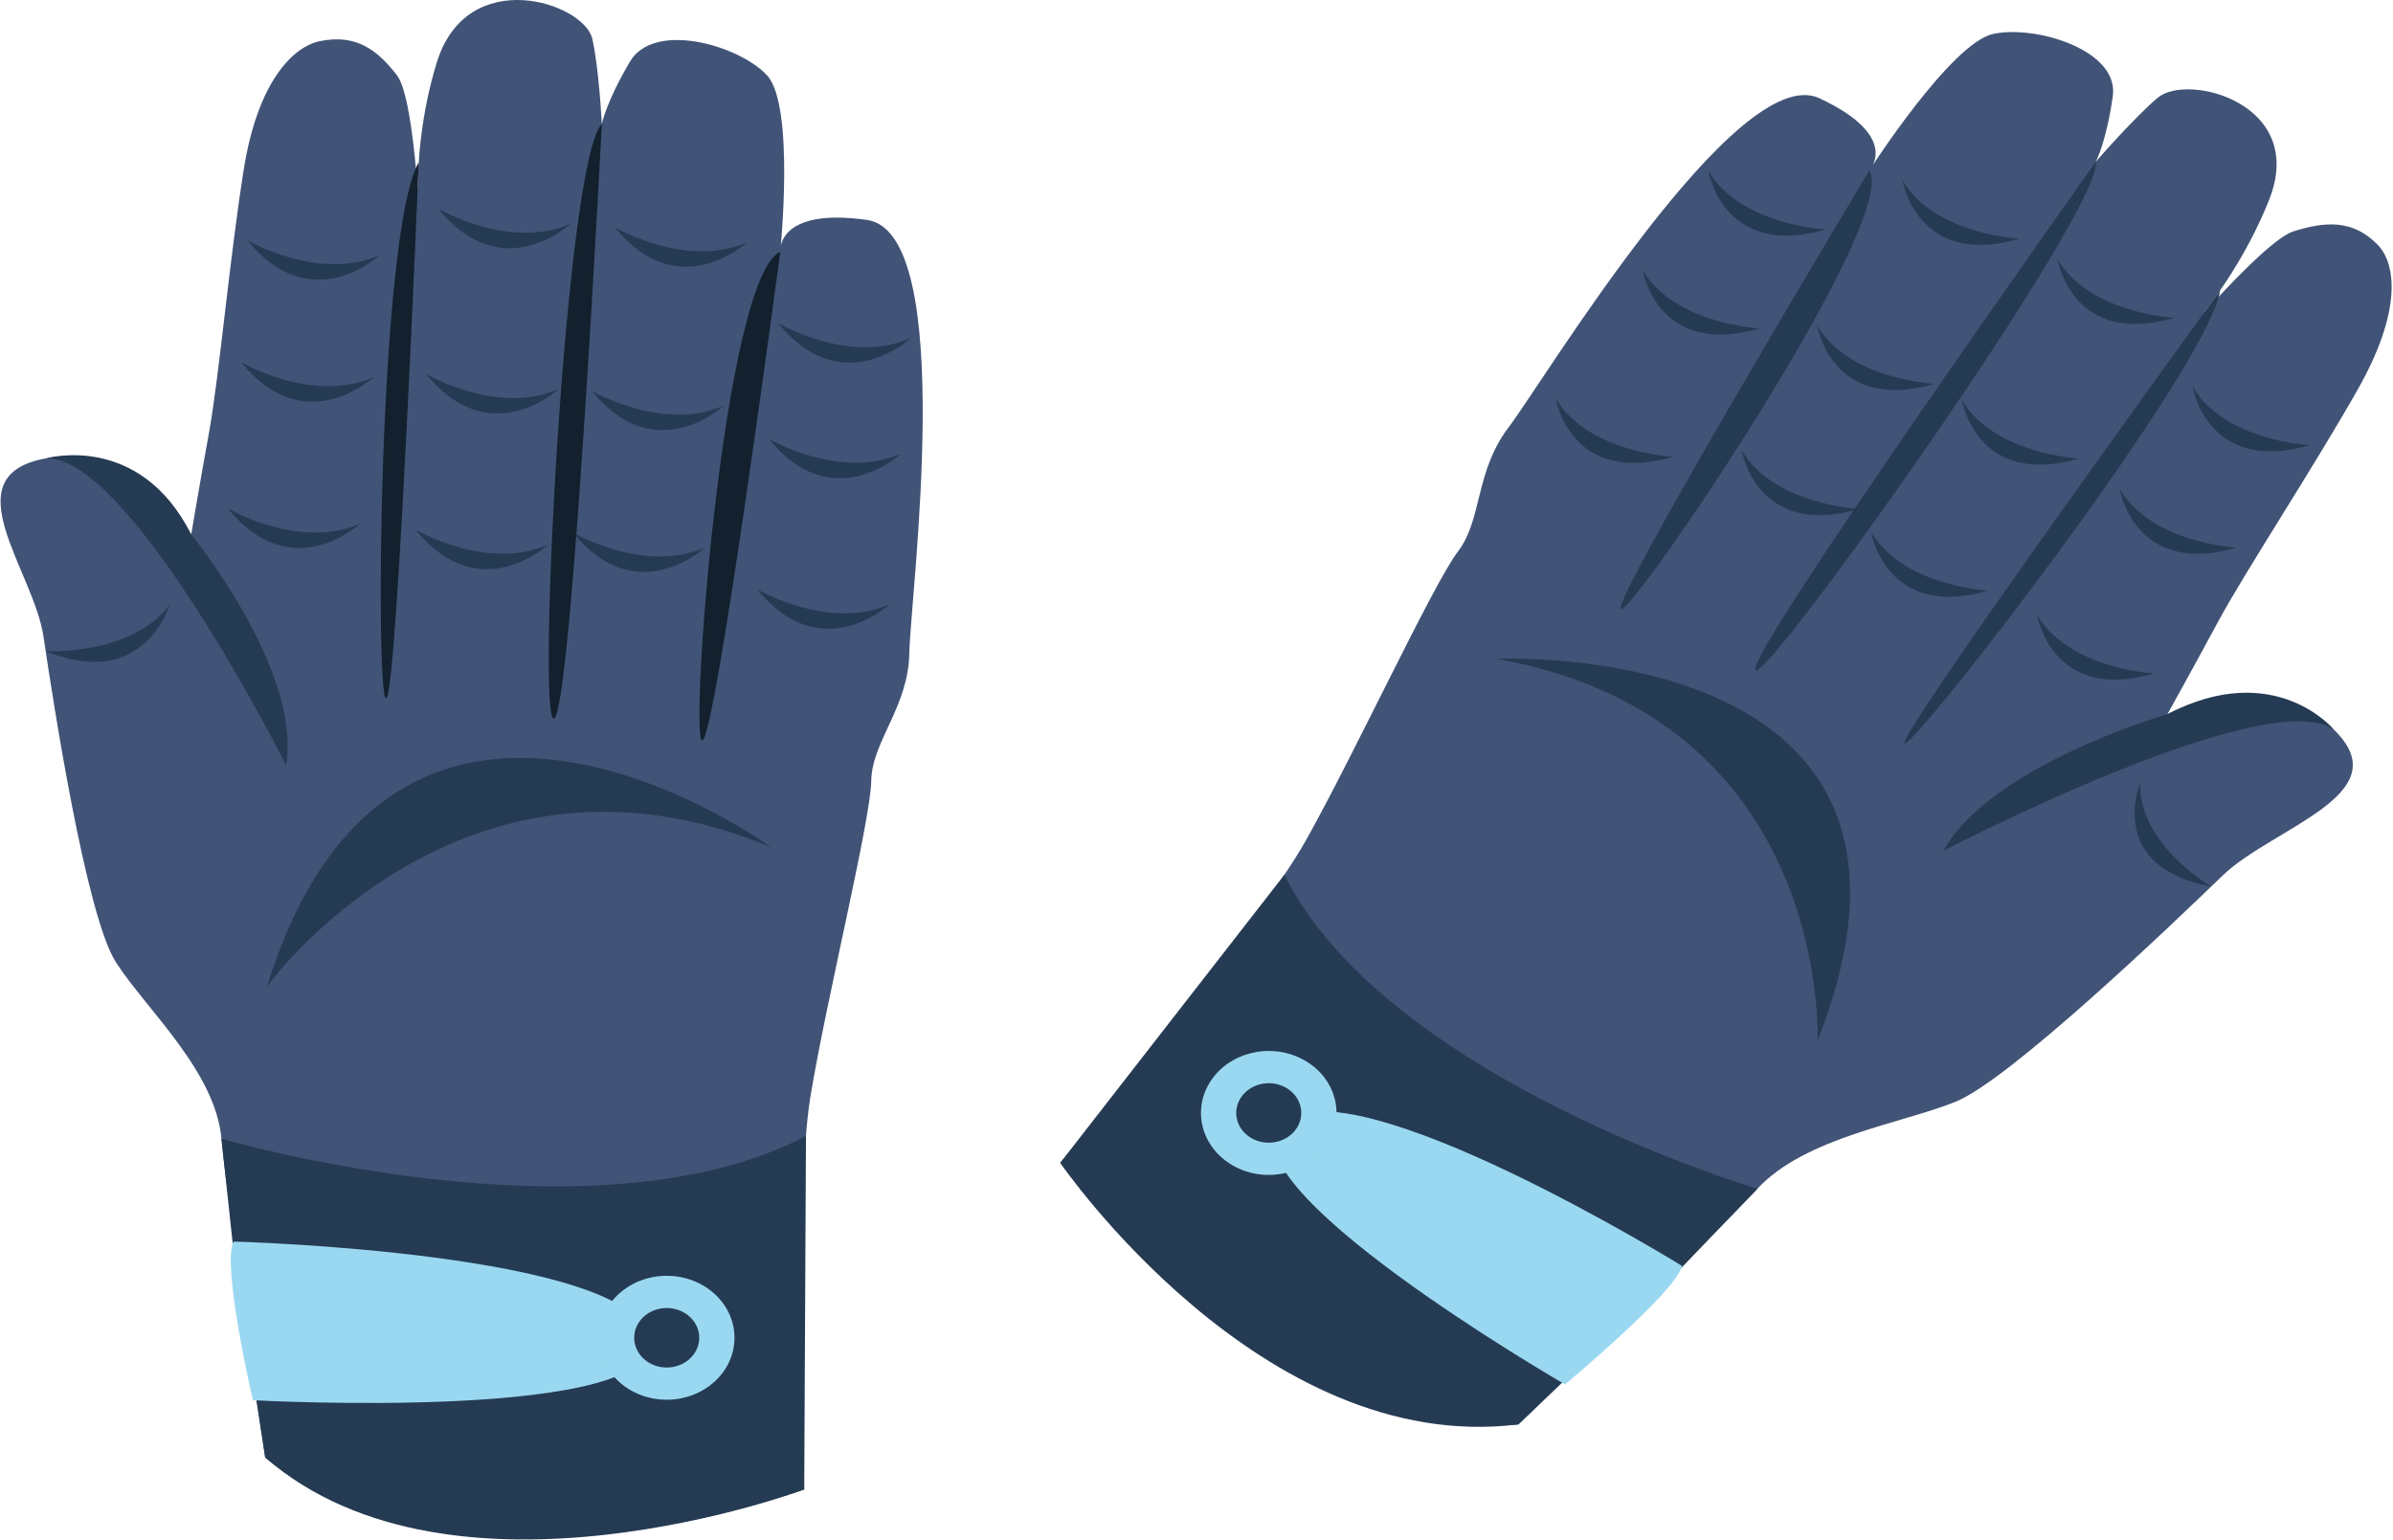
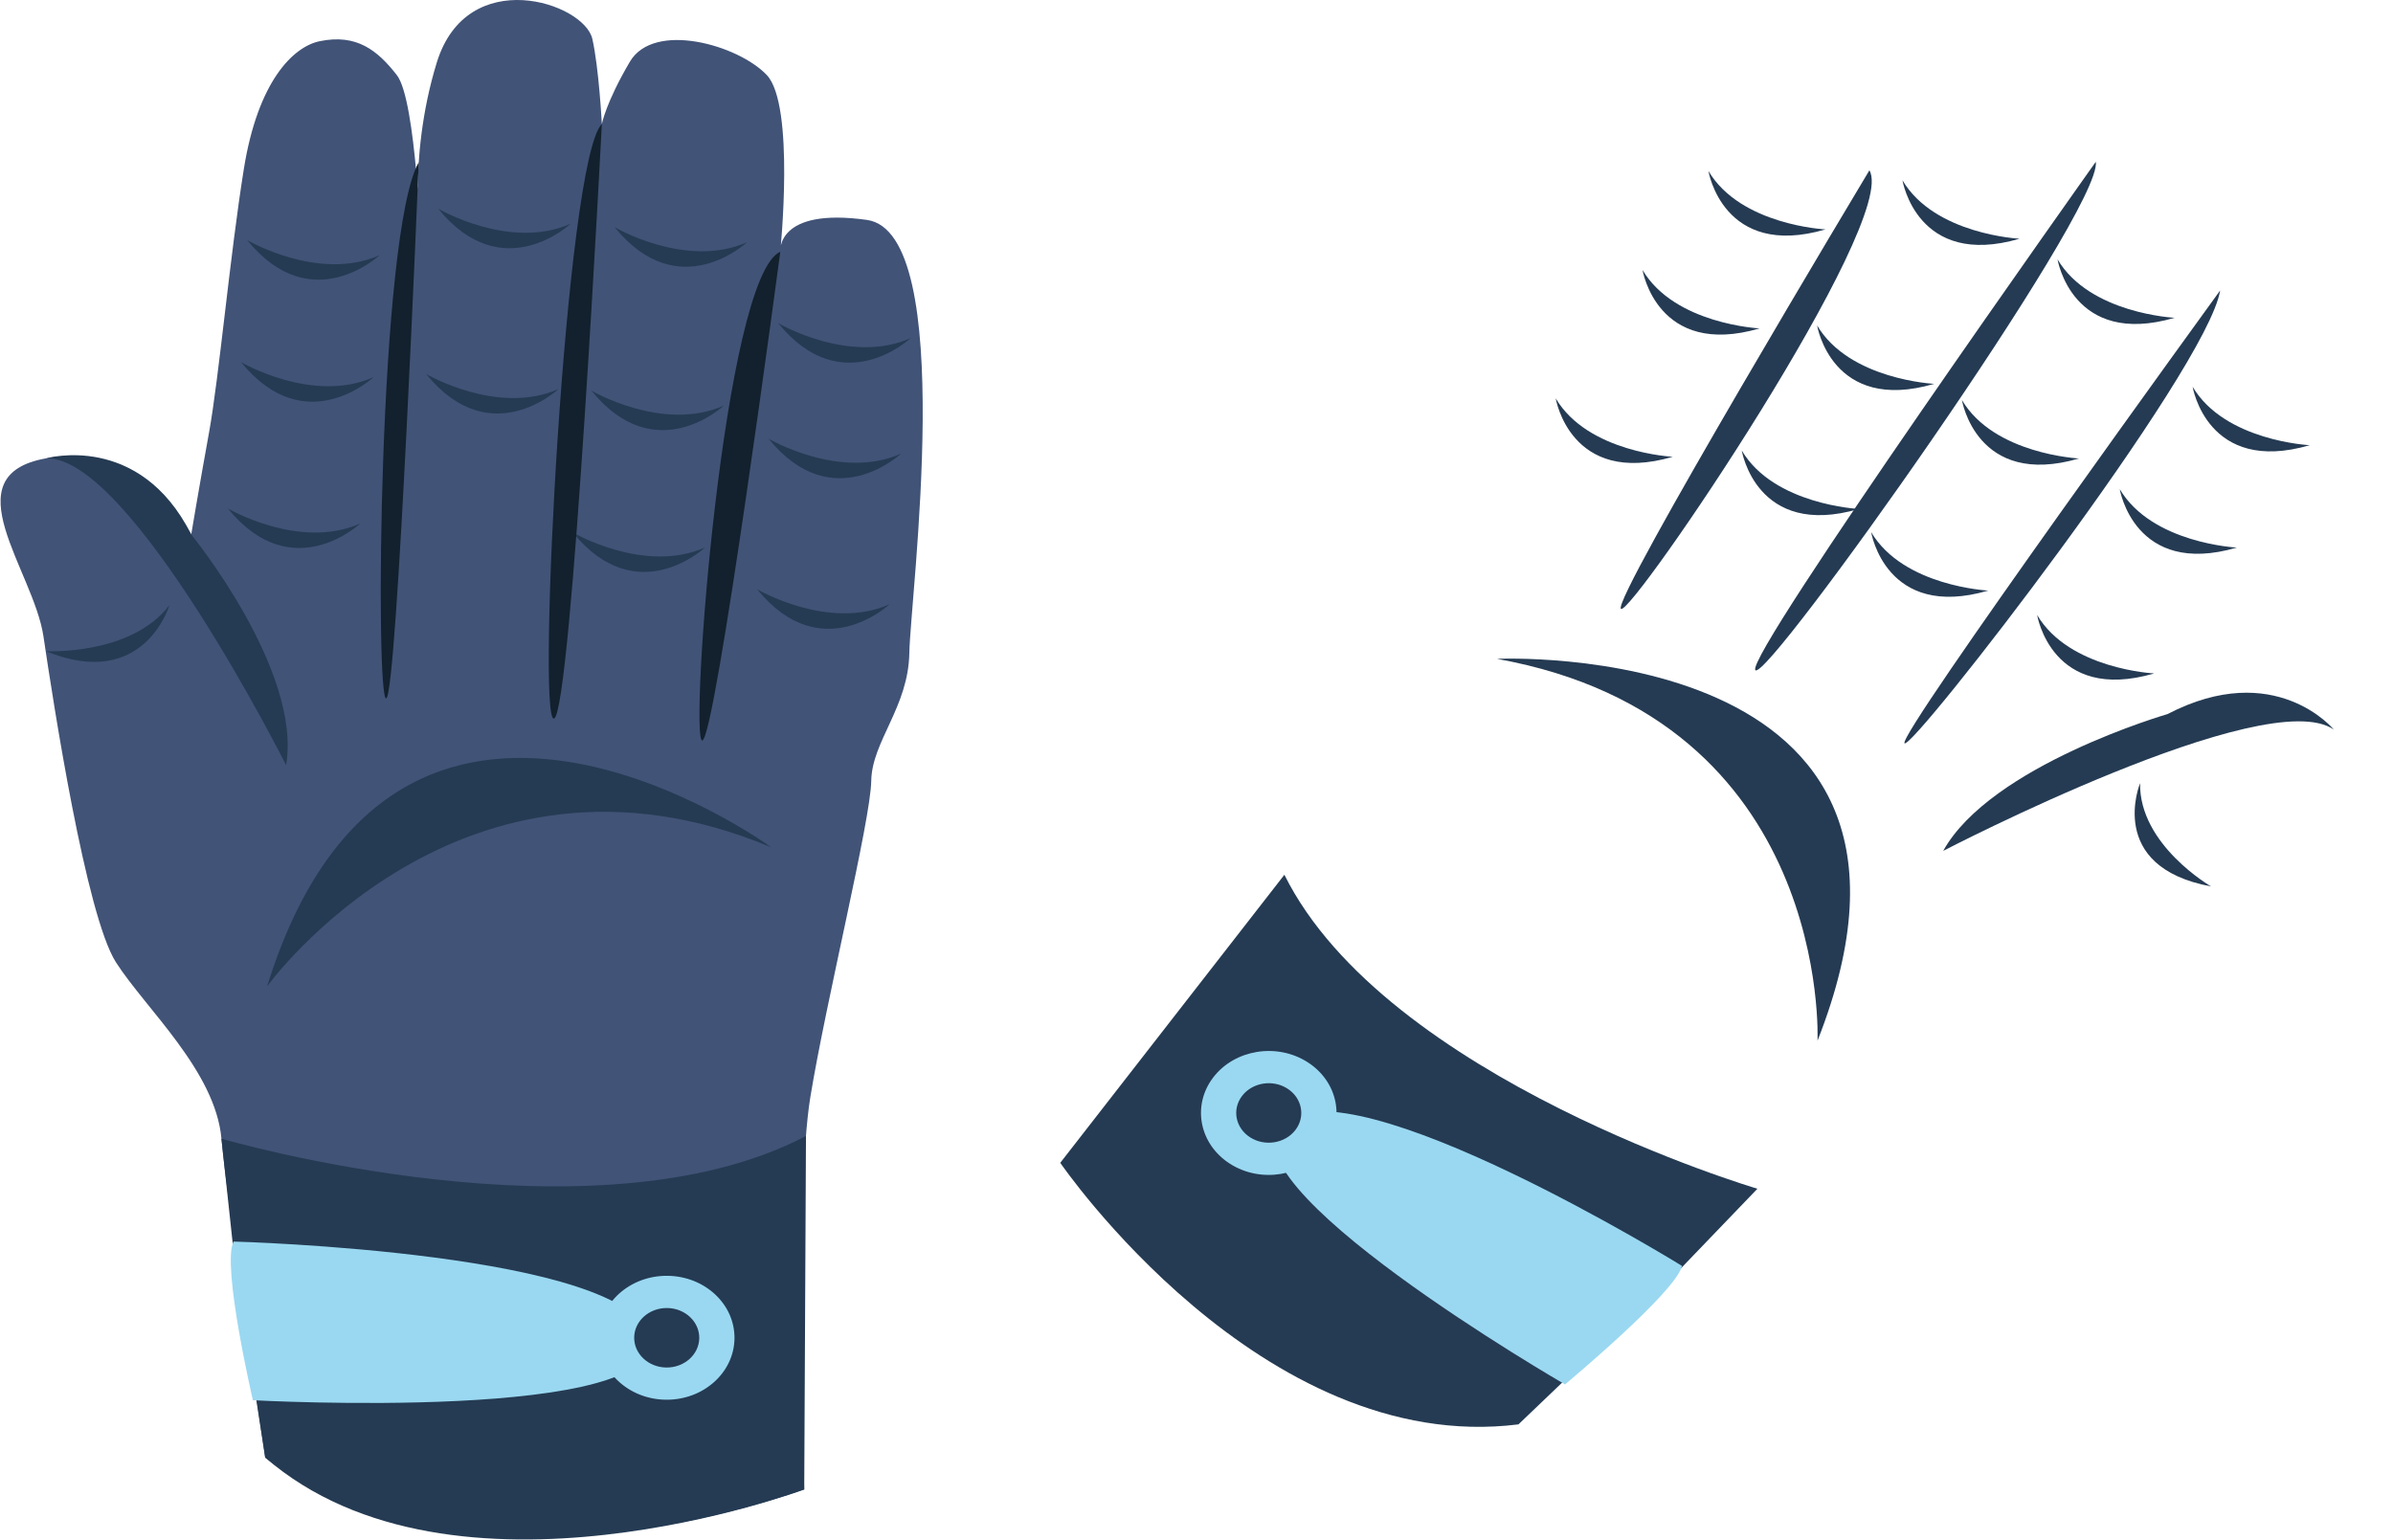
<svg xmlns="http://www.w3.org/2000/svg" width="1350" height="869" viewBox="0 0 1350 869" fill="none">
-   <path d="M598.143 656.056C598.143 656.056 708.987 523.618 736.632 474.304C764.286 424.99 808.498 329.518 822.47 311.188C836.434 292.859 831.95 266.184 851.157 240.986C870.364 215.789 979.963 33.779 1026.39 55.425C1072.82 77.072 1054.61 96.087 1054.61 96.087C1054.61 96.087 1100.55 24.4 1124.38 19.162C1148.23 13.932 1195.62 28.25 1191.93 54.255C1188.24 80.26 1182.34 91.252 1182.34 91.252C1182.34 91.252 1203.75 66.531 1217.34 55.094C1234.13 40.962 1301.68 58.379 1280.12 112.713C1258.57 167.048 1219.05 204.255 1219.05 204.255C1219.05 204.255 1275.93 136.127 1293.84 130.526C1311.76 124.925 1327.28 123.658 1341.39 138.137C1351.72 148.743 1355.24 175.32 1330.24 219.518C1305.24 263.715 1266.36 322.883 1251.33 350.745C1236.31 378.606 1222.77 402.884 1222.77 402.884C1222.77 402.884 1278.74 375.014 1316.6 411.616C1354.46 448.219 1282.04 466.734 1253.76 494.086C1225.47 521.439 1133.78 609.204 1103.25 621.593C1072.72 633.982 1018.62 641.488 991.429 670.665C964.234 699.85 856.629 803.611 856.629 803.611C856.629 803.611 720.364 821.279 598.143 656.056Z" fill="#415377" />
  <path d="M724.583 493.536L598.143 656.054C598.143 656.054 711.529 821.842 856.629 803.625L943.616 720.453L991.438 670.679C991.438 670.679 781.877 608.814 724.583 493.536Z" fill="#253B53" />
  <path d="M948.875 714.199C948.875 714.199 763.357 599.67 723.867 633.093C684.386 666.523 882.887 781.083 882.887 781.083C882.887 781.083 945.812 728.726 948.875 714.199Z" fill="#9AD8F1" />
  <path d="M684.395 607.935C672.329 623.779 676.583 645.562 693.909 656.604C711.236 667.645 735.059 663.746 747.125 647.911C759.2 632.068 754.937 610.284 737.619 599.243C720.292 588.201 696.461 592.1 684.395 607.935Z" fill="#9AD8F1" />
  <path d="M700.702 618.323C694.912 625.926 696.951 636.386 705.266 641.689C713.58 646.991 725.019 645.119 730.818 637.516C736.617 629.913 734.57 619.445 726.255 614.15C717.94 608.855 706.501 610.72 700.702 618.323Z" fill="#253B53" />
  <path d="M1222.77 402.891C1222.77 402.891 1123.02 431.794 1096.25 480.059C1096.25 480.059 1278.7 385.192 1316.61 411.624C1316.61 411.624 1283.5 371.342 1222.77 402.891Z" fill="#253B53" />
  <path d="M1054.61 96.096C1054.61 96.096 908.424 339.664 914.488 343.53C920.552 347.396 1071.64 124.49 1054.61 96.096Z" fill="#253B53" />
  <path d="M1182.35 91.268C1182.35 91.268 984.299 370.155 990.274 378.081C996.25 386.006 1186.22 118.427 1182.35 91.268Z" fill="#253B53" />
  <path d="M1252.49 163.86C1252.49 163.86 1070.09 415.209 1074.44 419.349C1078.79 423.498 1245.33 208.59 1252.49 163.86Z" fill="#253B53" />
  <path d="M1025.34 587.163C1025.34 587.163 1033.44 405.613 844.528 371.723C844.528 371.723 1115.43 358.954 1025.34 587.163Z" fill="#253B53" />
  <path d="M1236.96 218.202C1236.96 218.202 1245.14 268.097 1303.02 251.172C1303.02 251.172 1255.09 248.872 1236.96 218.202Z" fill="#253B53" />
  <path d="M1195.85 275.968C1195.85 275.968 1204.04 325.863 1261.91 308.938C1261.91 308.938 1213.98 306.638 1195.85 275.968Z" fill="#253B53" />
  <path d="M1149.24 346.976C1149.24 346.976 1157.42 396.871 1215.29 379.946C1215.29 379.946 1167.37 377.646 1149.24 346.976Z" fill="#253B53" />
  <path d="M1207.31 441.858C1207.31 441.858 1187.82 489.058 1247.36 500.115C1247.36 500.115 1206.75 476.717 1207.31 441.858Z" fill="#253B53" />
  <path d="M1160.75 146.323C1160.75 146.323 1168.94 196.218 1226.81 179.293C1226.81 179.293 1178.88 176.993 1160.75 146.323Z" fill="#253B53" />
  <path d="M1106.81 225.694C1106.81 225.694 1114.99 275.589 1172.87 258.664C1172.87 258.664 1124.94 256.372 1106.81 225.694Z" fill="#253B53" />
  <path d="M1055.61 300.229C1055.61 300.229 1063.79 350.124 1121.67 333.199C1121.67 333.199 1073.74 330.898 1055.61 300.229Z" fill="#253B53" />
  <path d="M1073.27 101.712C1073.27 101.712 1081.45 151.607 1139.33 134.682C1139.33 134.682 1091.39 132.382 1073.27 101.712Z" fill="#253B53" />
  <path d="M1025.11 183.593C1025.11 183.593 1033.29 233.488 1091.17 216.563C1091.17 216.563 1043.24 214.263 1025.11 183.593Z" fill="#253B53" />
  <path d="M982.607 254.175C982.607 254.175 990.79 304.07 1048.67 287.145C1048.67 287.145 1000.74 284.845 982.607 254.175Z" fill="#253B53" />
  <path d="M963.8 96.459C963.8 96.459 971.991 146.354 1029.86 129.429C1029.86 129.429 981.93 127.137 963.8 96.459Z" fill="#253B53" />
  <path d="M926.623 152.31C926.623 152.31 934.805 202.205 992.681 185.28C992.681 185.28 944.753 182.98 926.623 152.31Z" fill="#253B53" />
  <path d="M877.646 224.74C877.646 224.74 885.828 274.635 943.704 257.71C943.704 257.71 895.775 255.418 877.646 224.74Z" fill="#253B53" />
  <path d="M453.706 840.35C453.706 840.35 448.172 673.659 457.166 618.857C466.169 564.054 491.157 462.924 491.51 440.583C491.863 418.251 512.517 398.969 513.003 368.259C513.479 337.549 540.577 131.261 489.056 124.069C437.536 116.878 440.192 142.052 440.192 142.052C440.192 142.052 448.613 59.315 432.593 42.35C416.572 25.385 368.935 11.729 355.342 34.828C341.749 57.919 339.525 69.993 339.525 69.993C339.525 69.993 337.91 38.492 334.167 21.954C329.551 1.527 263.572 -20.362 246.413 35.264C229.254 90.889 237.613 142.197 237.613 142.197C237.613 142.197 234.877 56.523 223.905 42.415C212.925 28.306 201.133 18.992 180.434 23.23C165.27 26.329 145.463 46.047 137.572 95.272C129.681 144.497 123.512 213.303 117.942 243.949C112.373 274.594 107.88 301.527 107.88 301.527C107.88 301.527 80.2 249.041 26.093 258.573C-28.006 268.105 18.996 321.778 24.521 359.082C30.047 396.386 48.53 516.58 65.415 542.932C82.309 569.276 121.464 604.232 124.933 642.44C128.41 680.649 149.603 822.328 149.603 822.328C149.603 822.328 249.026 909.35 453.706 840.35Z" fill="#415377" />
  <path d="M454.689 640.907L453.701 840.351C453.701 840.351 255.844 914.532 149.607 822.328L132.015 708.373L124.928 642.441C124.945 642.441 334.612 703.974 454.689 640.907Z" fill="#253B53" />
  <path d="M131.741 700.479C131.741 700.479 355.486 706.411 366.237 754.627C376.979 802.836 142.668 790.003 142.668 790.003C142.668 790.003 124.962 713.917 131.741 700.479Z" fill="#9AD8F1" />
  <path d="M414.356 755.256C414.056 774.562 396.693 789.986 375.58 789.712C354.467 789.437 337.599 773.561 337.899 754.264C338.2 734.958 355.561 719.534 376.666 719.808C397.788 720.083 414.656 735.95 414.356 755.256Z" fill="#9AD8F1" />
  <path d="M394.484 755C394.343 764.266 386.002 771.675 375.869 771.546C365.736 771.408 357.633 763.789 357.774 754.524C357.916 745.258 366.257 737.849 376.39 737.978C386.523 738.107 394.625 745.735 394.484 755Z" fill="#253B53" />
  <path d="M214.177 143.96C214.177 143.96 175.693 180.118 139.486 135.501C139.486 135.501 179.886 159.206 214.177 143.96Z" fill="#253B53" />
  <path d="M210.721 212.804C210.721 212.804 172.237 248.962 136.03 204.346C136.03 204.346 176.43 228.05 210.721 212.804Z" fill="#253B53" />
  <path d="M203.274 295.347C203.274 295.347 164.79 331.505 128.583 286.889C128.583 286.889 168.974 310.585 203.274 295.347Z" fill="#253B53" />
  <path d="M95.583 341.431C95.583 341.431 81.301 390.164 25.879 367.388C25.879 367.388 73.79 370.043 95.583 341.431Z" fill="#253B53" />
  <path d="M321.941 126.226C321.941 126.226 283.457 162.384 247.25 117.767C247.25 117.767 287.649 141.464 321.941 126.226Z" fill="#253B53" />
  <path d="M315.106 219.472C315.106 219.472 276.622 255.63 240.415 211.014C240.415 211.014 280.814 234.71 315.106 219.472Z" fill="#253B53" />
-   <path d="M309.15 307.316C309.15 307.316 270.666 343.474 234.459 298.857C234.459 298.857 274.858 322.562 309.15 307.316Z" fill="#253B53" />
  <path d="M421.456 136.661C421.456 136.661 382.972 172.819 346.766 128.203C346.766 128.203 387.165 151.907 421.456 136.661Z" fill="#253B53" />
  <path d="M408.328 228.848C408.328 228.848 369.844 265.006 333.638 220.389C333.638 220.389 374.037 244.094 408.328 228.848Z" fill="#253B53" />
  <path d="M397.812 308.849C397.812 308.849 359.328 345.007 323.121 300.39C323.121 300.39 363.52 324.095 397.812 308.849Z" fill="#253B53" />
  <path d="M513.704 190.786C513.704 190.786 475.22 226.944 439.022 182.328C439.022 182.328 479.413 206.024 513.704 190.786Z" fill="#253B53" />
  <path d="M508.274 255.977C508.274 255.977 469.79 292.135 433.592 247.519C433.592 247.519 473.982 271.215 508.274 255.977Z" fill="#253B53" />
  <path d="M501.843 340.932C501.843 340.932 463.359 377.09 427.152 332.474C427.152 332.474 467.552 356.178 501.843 340.932Z" fill="#253B53" />
  <path d="M107.872 301.531C107.872 301.531 170.453 378.214 161.406 431.7C161.406 431.7 73.74 257.326 26.094 258.577C26.094 258.577 78.683 243.524 107.872 301.531Z" fill="#253B53" />
  <path d="M440.199 142.055C440.199 142.055 403.542 417.867 396.154 417.77C388.757 417.665 408.246 156.026 440.199 142.055Z" fill="#12212D" />
  <path d="M339.52 69.987C339.52 69.987 322.458 402.151 312.546 405.404C302.643 408.656 319.042 89.987 339.52 69.987Z" fill="#12212D" />
  <path d="M236.233 91.536C236.233 91.536 224.035 392.982 217.856 394.023C211.677 395.072 213.522 131.69 236.233 91.536Z" fill="#12212D" />
  <path d="M150.675 556.519C150.675 556.519 259.922 404.743 434.979 477.988C434.979 477.988 223.106 323.112 150.675 556.519Z" fill="#253B53" />
</svg>